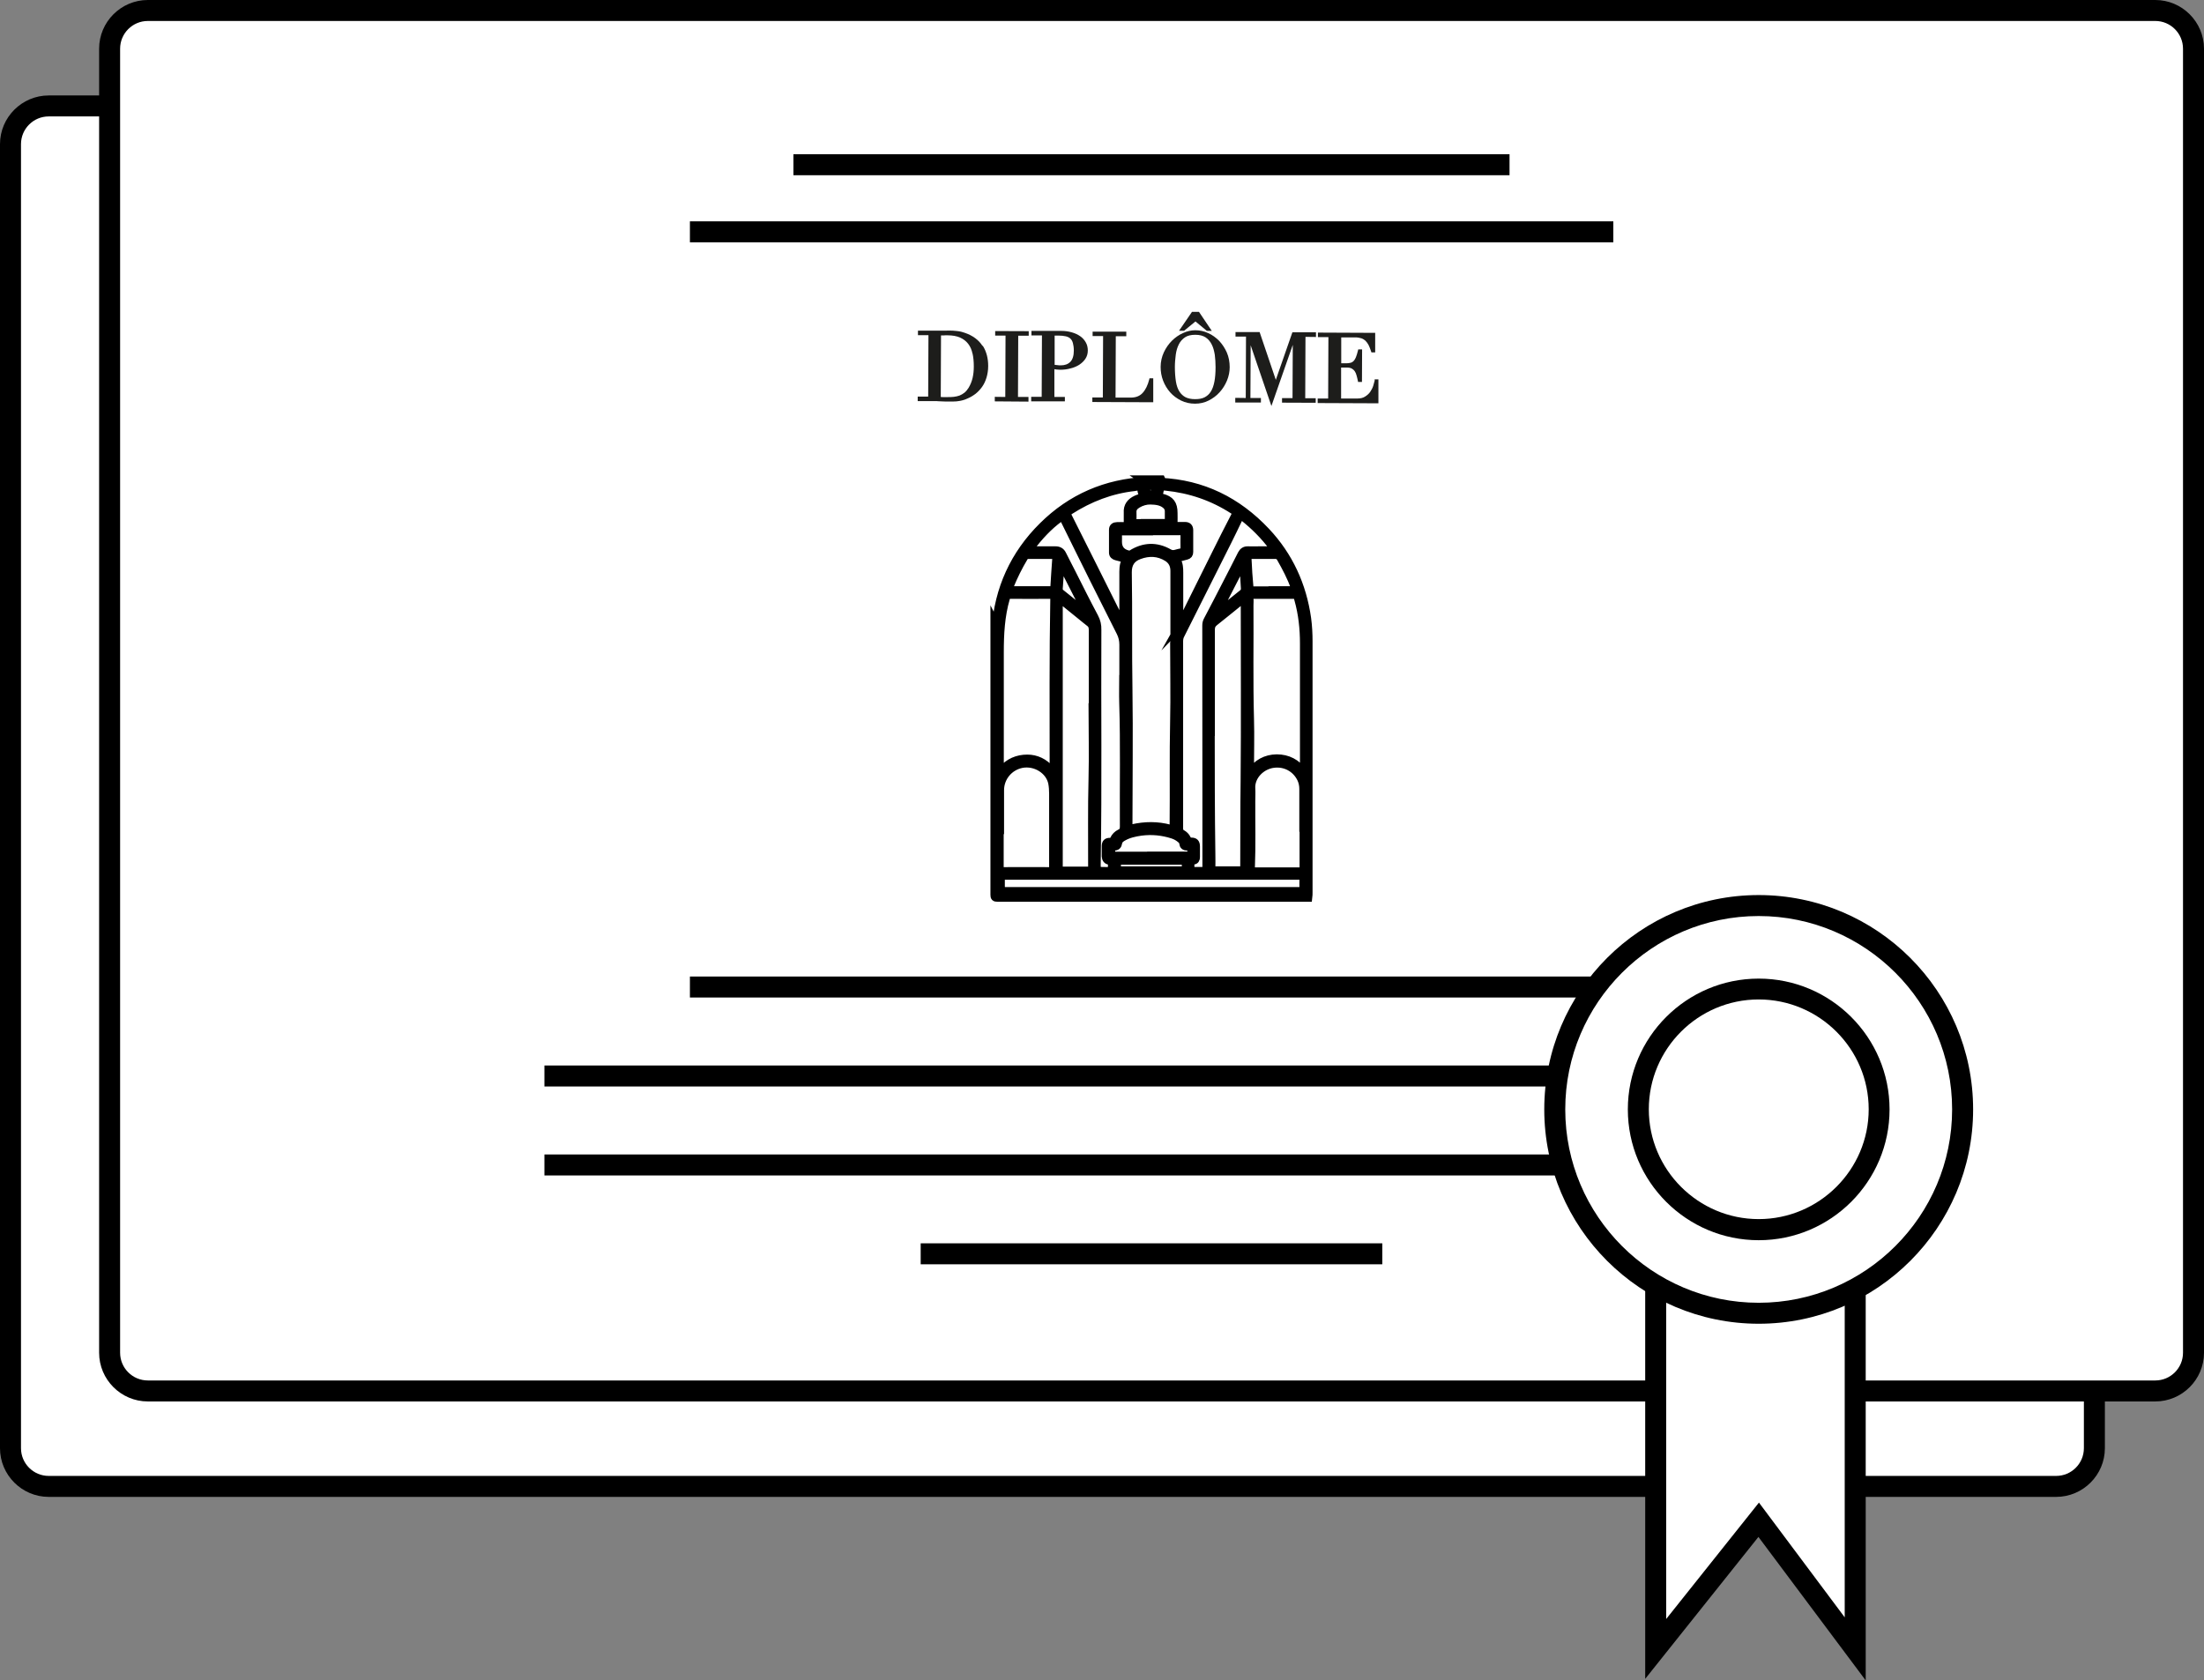
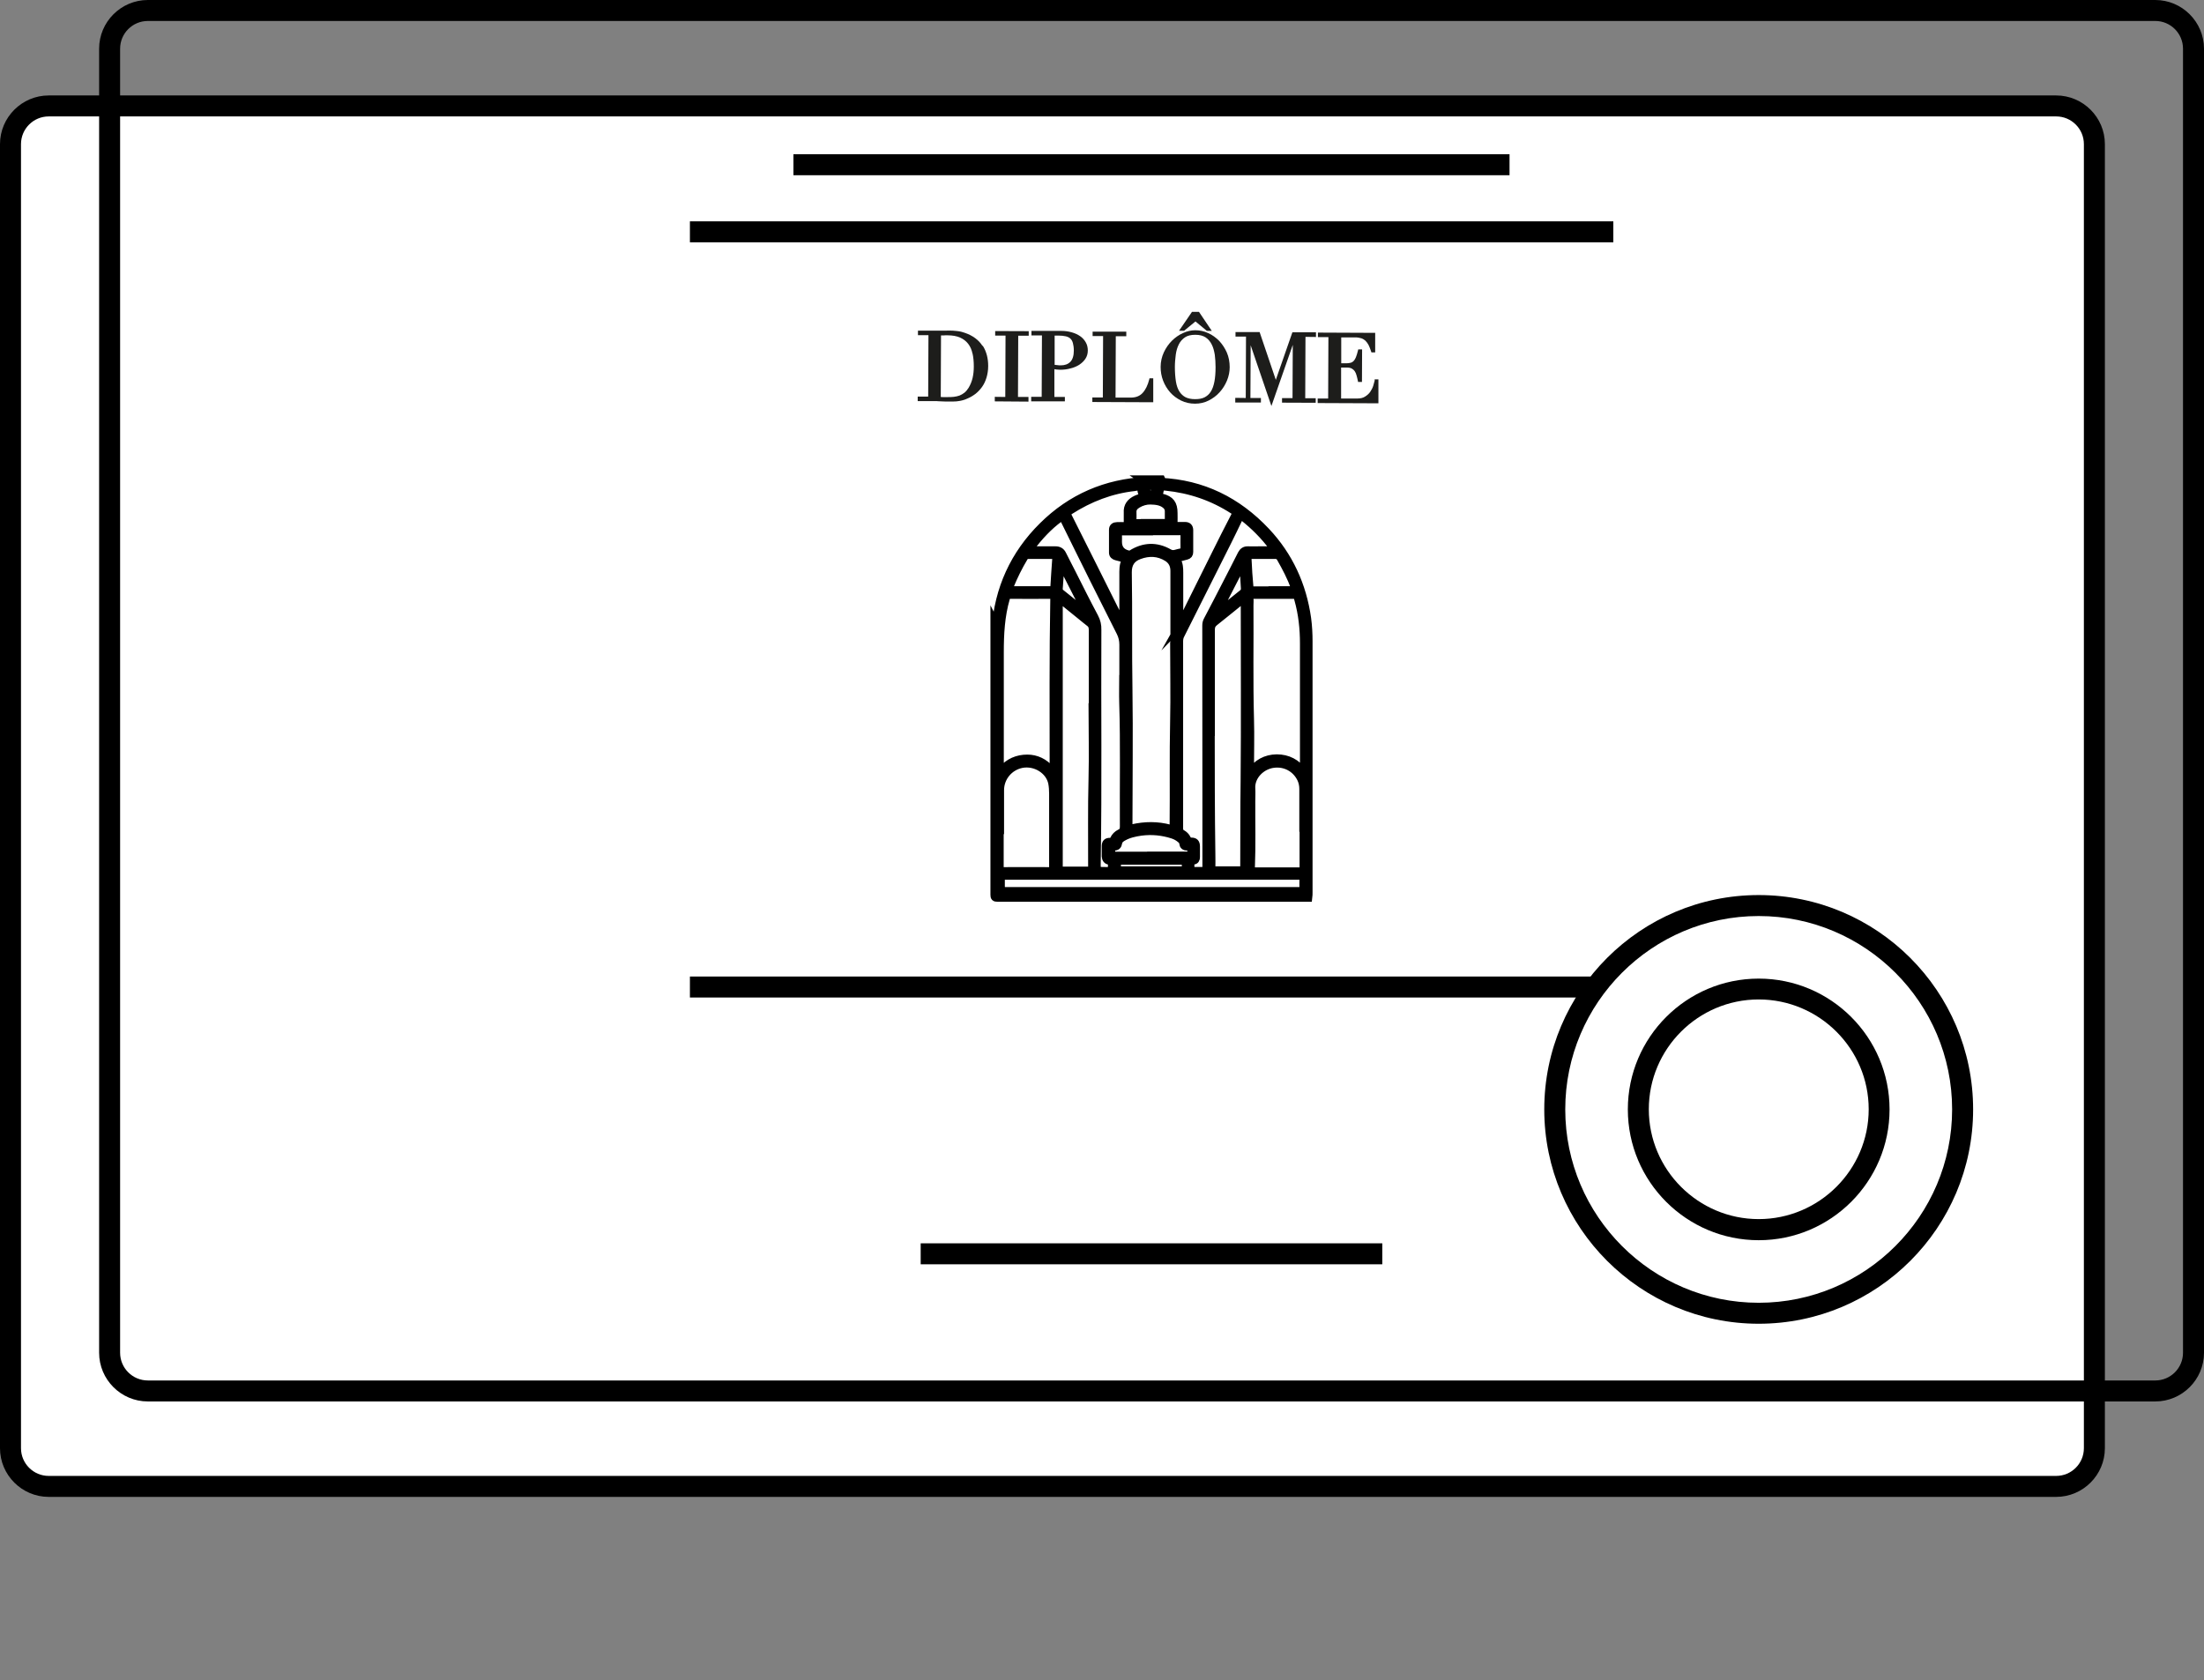
<svg xmlns="http://www.w3.org/2000/svg" width="139" height="106" viewBox="0 0 139 106" fill="none">
  <rect x="0" y="0" width="139" height="106" fill="#808080" stroke="none" />
  <g clip-path="url(#clip0_54_249)">
    <path d="M129.105 6.69H3.644C1.997 6.69 0.662 8.025 0.662 9.672V90.788C0.662 92.435 1.997 93.77 3.644 93.77H129.105C130.752 93.77 132.087 92.435 132.087 90.788V9.672C132.087 8.025 130.752 6.69 129.105 6.69Z" fill="white" />
    <path d="M129.677 94.423H3.072C1.381 94.423 0 93.043 0 91.352V9.092C0 7.401 1.381 6.021 3.072 6.021H129.677C131.368 6.021 132.749 7.401 132.749 9.092V91.352C132.749 93.043 131.368 94.423 129.677 94.423ZM3.072 7.344C2.108 7.344 1.324 8.128 1.324 9.092V91.352C1.324 92.316 2.108 93.1 3.072 93.1H129.677C130.641 93.1 131.425 92.316 131.425 91.352V9.092C131.425 8.128 130.641 7.344 129.677 7.344H3.072Z" fill="black" />
-     <path d="M135.356 0.662H9.895C8.248 0.662 6.913 1.997 6.913 3.644V84.76C6.913 86.406 8.248 87.741 9.895 87.741H135.356C137.003 87.741 138.338 86.406 138.338 84.76V3.644C138.338 1.997 137.003 0.662 135.356 0.662Z" fill="white" />
    <path d="M135.928 88.403H9.323C7.632 88.403 6.251 87.022 6.251 85.331V3.072C6.251 1.381 7.632 0 9.323 0H135.928C137.619 0 139 1.381 139 3.072V85.331C139 87.022 137.619 88.403 135.928 88.403ZM9.323 1.323C8.359 1.323 7.575 2.108 7.575 3.072V85.331C7.575 86.295 8.359 87.079 9.323 87.079H135.928C136.892 87.079 137.676 86.295 137.676 85.331V3.072C137.676 2.108 136.892 1.323 135.928 1.323H9.323Z" fill="black" />
    <path d="M73.246 30.252C73.173 30.317 73.067 30.276 72.977 30.325C73.034 30.399 73.108 30.391 73.173 30.391C75.837 30.505 78.051 31.616 79.849 33.528C81.295 35.064 82.145 36.918 82.439 39.01C82.504 39.492 82.529 39.974 82.529 40.456C82.529 45.725 82.529 50.994 82.529 56.264C82.529 56.386 82.529 56.509 82.513 56.631C75.976 56.631 69.439 56.631 62.902 56.631C62.747 56.631 62.714 56.599 62.714 56.443C62.714 50.692 62.714 44.941 62.714 39.189C62.796 39.344 62.714 39.524 62.787 39.696C62.967 37.139 63.964 34.965 65.762 33.185C67.559 31.404 69.749 30.456 72.299 30.333C72.209 30.252 72.103 30.293 72.021 30.235H73.238L73.246 30.252ZM74.064 40.897C74.064 39.271 74.064 37.637 74.064 36.011C74.064 35.66 73.933 35.374 73.631 35.178C73.059 34.819 72.454 34.802 71.841 35.031C71.351 35.211 71.122 35.562 71.13 36.117C71.171 38.577 71.13 41.035 71.171 43.495C71.212 46.338 71.171 49.189 71.171 52.032C71.171 52.293 71.171 52.293 71.416 52.244C72.209 52.064 73.001 52.056 73.786 52.269C73.998 52.326 74.015 52.318 74.015 52.097C74.039 49.875 73.998 47.645 74.047 45.423C74.08 43.911 74.047 42.4 74.047 40.889L74.064 40.897ZM82.194 48.715C82.259 48.633 82.235 48.56 82.235 48.486C82.235 45.855 82.235 43.225 82.235 40.594C82.235 39.655 82.137 38.732 81.883 37.825C81.802 37.523 81.802 37.523 81.483 37.523C80.674 37.523 79.857 37.523 79.048 37.523C78.876 37.523 78.778 37.563 78.803 37.768C78.819 37.907 78.803 38.045 78.803 38.176C78.819 40.57 78.77 42.964 78.836 45.357C78.868 46.411 78.836 47.465 78.836 48.519C78.836 48.584 78.803 48.658 78.876 48.731C79.269 48.151 79.832 47.841 80.519 47.833C81.213 47.833 81.777 48.127 82.194 48.699V48.715ZM63.073 48.69C63.147 48.674 63.172 48.609 63.212 48.56C63.629 48.078 64.168 47.849 64.789 47.849C65.361 47.849 65.852 48.094 66.236 48.527C66.276 48.576 66.317 48.674 66.399 48.65C66.473 48.625 66.448 48.519 66.448 48.453C66.448 44.892 66.424 41.338 66.489 37.784C66.489 37.588 66.44 37.523 66.236 37.523C65.402 37.531 64.561 37.531 63.727 37.523C63.547 37.523 63.49 37.572 63.441 37.735C63.114 38.854 63.057 39.998 63.057 41.15C63.057 43.601 63.057 46.06 63.057 48.511C63.057 48.576 63.032 48.641 63.082 48.699L63.073 48.69ZM68.916 44.508C68.916 42.914 68.916 41.313 68.916 39.72C68.916 39.532 68.867 39.393 68.712 39.279C68.54 39.148 68.376 39.01 68.205 38.871C67.805 38.544 67.404 38.217 67.004 37.898C66.947 37.849 66.889 37.751 66.808 37.8C66.734 37.841 66.775 37.947 66.775 38.021C66.775 38.168 66.775 38.323 66.775 38.47C66.775 42.522 66.775 46.583 66.775 50.635C66.775 51.983 66.775 53.331 66.775 54.679C66.775 54.826 66.799 54.916 66.971 54.916C67.543 54.916 68.107 54.916 68.679 54.916C68.834 54.916 68.875 54.85 68.875 54.703C68.883 52.849 68.85 51.002 68.9 49.148C68.94 47.604 68.9 46.06 68.9 44.516L68.916 44.508ZM76.36 46.378C76.36 48.388 76.36 51.198 76.401 54.001C76.401 54.229 76.409 54.458 76.401 54.687C76.392 54.85 76.458 54.899 76.613 54.899C77.152 54.899 77.683 54.899 78.223 54.899C78.411 54.899 78.468 54.834 78.468 54.646C78.476 52.84 78.468 51.035 78.492 49.23C78.525 45.48 78.501 41.73 78.501 37.98C78.501 37.915 78.525 37.833 78.46 37.8C78.378 37.76 78.329 37.841 78.28 37.882C77.716 38.331 77.169 38.789 76.597 39.238C76.433 39.369 76.368 39.508 76.368 39.72C76.368 41.673 76.368 43.617 76.368 46.362L76.36 46.378ZM79.424 34.712C79.669 34.712 79.922 34.712 80.168 34.712C80.225 34.712 80.315 34.753 80.347 34.671C80.372 34.614 80.306 34.565 80.274 34.516C79.743 33.797 79.113 33.168 78.411 32.613C78.272 32.507 78.206 32.531 78.133 32.686C77.896 33.185 77.659 33.675 77.414 34.165C76.425 36.126 75.445 38.094 74.456 40.055C74.391 40.178 74.366 40.308 74.366 40.447C74.366 41.787 74.366 43.127 74.366 44.475C74.366 47.065 74.366 49.654 74.366 52.252C74.366 52.407 74.407 52.514 74.546 52.587C74.677 52.661 74.791 52.767 74.856 52.906C74.913 53.037 74.995 53.086 75.142 53.086C75.347 53.086 75.42 53.167 75.428 53.38C75.428 53.608 75.428 53.837 75.428 54.066C75.428 54.197 75.387 54.286 75.24 54.286C75.126 54.286 75.077 54.352 75.077 54.466C75.077 54.564 75.077 54.662 75.077 54.76C75.077 54.883 75.126 54.94 75.249 54.94C75.461 54.94 75.665 54.932 75.878 54.94C76.033 54.94 76.082 54.883 76.082 54.736C76.082 53.421 76.082 52.105 76.082 50.79C76.082 47.016 76.082 43.241 76.074 39.467C76.074 39.336 76.098 39.222 76.164 39.108C76.556 38.364 76.948 37.612 77.332 36.861C77.659 36.224 77.986 35.595 78.305 34.957C78.394 34.786 78.517 34.704 78.705 34.712C78.95 34.72 79.187 34.712 79.432 34.712H79.424ZM70.844 42.669C70.844 41.999 70.844 41.338 70.844 40.668C70.844 40.39 70.787 40.137 70.664 39.892C70.101 38.773 69.545 37.661 68.981 36.542C68.352 35.284 67.731 34.018 67.11 32.76C67.004 32.547 67.004 32.547 66.808 32.694C66.113 33.209 65.533 33.838 65.018 34.524C64.986 34.565 64.92 34.606 64.953 34.671C64.986 34.737 65.059 34.712 65.116 34.712C65.598 34.712 66.089 34.712 66.571 34.712C66.775 34.712 66.914 34.794 67.004 34.982C67.2 35.382 67.412 35.774 67.608 36.166C68.074 37.09 68.532 38.013 69.022 38.928C69.161 39.189 69.218 39.442 69.21 39.728C69.185 44.622 69.251 49.516 69.169 54.417C69.161 54.94 69.169 54.94 69.692 54.94C70.182 54.94 70.117 55.005 70.125 54.474C70.125 54.368 70.101 54.303 69.978 54.295C69.815 54.286 69.741 54.172 69.733 54.017C69.733 53.804 69.733 53.584 69.733 53.371C69.733 53.175 69.815 53.094 70.003 53.102C70.125 53.102 70.199 53.061 70.248 52.955C70.329 52.775 70.468 52.636 70.64 52.555C70.836 52.465 70.877 52.334 70.877 52.138C70.861 49.532 70.918 46.926 70.836 44.328C70.82 43.781 70.836 43.225 70.836 42.678L70.844 42.669ZM63.049 52.252C63.049 53.061 63.049 53.878 63.049 54.687C63.049 54.875 63.098 54.948 63.302 54.948C64.258 54.94 65.214 54.948 66.17 54.948C66.366 54.948 66.415 54.883 66.415 54.695C66.415 53.151 66.415 51.607 66.415 50.063C66.415 49.834 66.399 49.605 66.358 49.385C66.187 48.576 65.296 48.029 64.438 48.192C63.654 48.347 63.073 49.033 63.073 49.842C63.073 50.651 63.073 51.452 63.073 52.261L63.049 52.252ZM82.202 52.22H82.194C82.194 51.403 82.194 50.586 82.194 49.769C82.194 49.548 82.153 49.336 82.063 49.14C81.745 48.462 81.058 48.086 80.315 48.184C79.571 48.274 78.868 48.935 78.917 49.744C78.934 49.998 78.917 50.251 78.917 50.512C78.909 51.917 78.95 53.322 78.893 54.736C78.893 54.907 78.95 54.965 79.113 54.965C80.061 54.965 81.009 54.965 81.957 54.965C82.202 54.965 82.21 54.965 82.21 54.711C82.21 53.886 82.21 53.061 82.21 52.236L82.202 52.22ZM72.683 55.242C69.602 55.242 66.522 55.242 63.433 55.242C63.384 55.242 63.343 55.242 63.294 55.242C63.163 55.242 63.122 55.3 63.122 55.422C63.122 55.586 63.122 55.749 63.122 55.912C63.122 56.108 63.221 56.206 63.417 56.206C69.275 56.206 75.134 56.206 80.993 56.206C81.328 56.206 81.663 56.206 81.998 56.206C82.153 56.206 82.21 56.149 82.202 56.002C82.194 55.831 82.202 55.659 82.202 55.496C82.202 55.327 82.115 55.242 81.941 55.242C78.86 55.242 75.78 55.242 72.691 55.242H72.683ZM74.399 39.483C74.431 39.426 74.464 39.377 74.489 39.328C75.208 37.89 75.918 36.444 76.638 35.006C77.046 34.181 77.463 33.356 77.888 32.539C77.978 32.368 77.945 32.286 77.781 32.18C76.482 31.338 75.061 30.856 73.524 30.701C73.206 30.668 73.198 30.677 73.132 30.979C73.124 31.02 73.124 31.061 73.108 31.093C73.018 31.281 73.083 31.338 73.271 31.387C73.819 31.526 74.015 31.796 74.015 32.359C74.015 32.564 74.023 32.768 74.015 32.964C74.006 33.136 74.072 33.185 74.235 33.176C74.407 33.176 74.578 33.176 74.742 33.176C74.913 33.176 75.003 33.258 75.003 33.446C75.003 33.904 75.003 34.361 75.003 34.819C75.003 34.957 74.946 35.023 74.824 35.055C74.644 35.096 74.472 35.153 74.292 35.194C74.203 35.219 74.17 35.26 74.219 35.349C74.366 35.586 74.374 35.856 74.374 36.126C74.374 37.163 74.374 38.209 74.374 39.246C74.374 39.312 74.358 39.385 74.407 39.475L74.399 39.483ZM70.803 39.41C70.869 39.32 70.844 39.246 70.844 39.181C70.844 38.217 70.844 37.253 70.844 36.297C70.844 35.987 70.828 35.684 70.967 35.39C71.008 35.292 70.967 35.243 70.877 35.219C70.722 35.178 70.558 35.137 70.403 35.096C70.289 35.064 70.191 34.998 70.191 34.867C70.191 34.386 70.191 33.895 70.191 33.413C70.191 33.258 70.289 33.185 70.452 33.185C70.607 33.185 70.771 33.176 70.926 33.185C71.089 33.193 71.13 33.127 71.122 32.98C71.114 32.768 71.13 32.564 71.122 32.351C71.089 31.918 71.31 31.657 71.669 31.494C71.784 31.436 71.939 31.42 72.021 31.33C72.127 31.216 71.988 31.077 71.988 30.938C71.972 30.677 71.947 30.66 71.702 30.701C71.653 30.701 71.596 30.717 71.547 30.726C70.068 30.889 68.72 31.412 67.469 32.212C67.306 32.319 67.273 32.417 67.363 32.596C68.45 34.753 69.529 36.918 70.607 39.075C70.664 39.181 70.705 39.304 70.811 39.402L70.803 39.41ZM72.601 53.968C73.377 53.968 74.153 53.968 74.938 53.968C75.077 53.968 75.15 53.927 75.134 53.78C75.134 53.739 75.134 53.698 75.134 53.666C75.134 53.412 75.134 53.404 74.881 53.404C74.717 53.404 74.636 53.347 74.619 53.184C74.619 53.086 74.554 53.012 74.489 52.955C74.333 52.816 74.162 52.718 73.966 52.653C73.312 52.44 72.634 52.375 71.956 52.465C71.563 52.522 71.179 52.604 70.836 52.8C70.689 52.881 70.558 52.979 70.525 53.159C70.501 53.331 70.419 53.421 70.24 53.396C70.133 53.388 70.084 53.445 70.084 53.551C70.084 53.617 70.084 53.682 70.084 53.747C70.068 53.919 70.133 53.976 70.305 53.976C71.073 53.976 71.833 53.976 72.601 53.976V53.968ZM80.249 37.228C80.666 37.228 81.091 37.228 81.508 37.228C81.655 37.228 81.712 37.204 81.655 37.041C81.418 36.403 81.107 35.799 80.764 35.202C80.682 35.055 80.576 35.006 80.413 35.006C79.914 35.006 79.416 35.006 78.917 35.006C78.738 35.006 78.672 35.064 78.68 35.243C78.705 35.848 78.746 36.461 78.803 37.065C78.819 37.204 78.893 37.237 79.015 37.237C79.424 37.237 79.841 37.237 80.249 37.237V37.228ZM65.075 37.228C65.484 37.228 65.884 37.228 66.293 37.228C66.391 37.228 66.481 37.228 66.489 37.098C66.53 36.477 66.562 35.856 66.612 35.243C66.628 35.055 66.546 35.006 66.375 35.006C65.868 35.006 65.37 35.006 64.863 35.006C64.732 35.006 64.642 35.055 64.577 35.17C64.234 35.742 63.94 36.338 63.686 36.959C63.605 37.171 63.645 37.228 63.882 37.228C64.283 37.228 64.683 37.228 65.075 37.228ZM72.601 33.52C71.972 33.52 71.343 33.52 70.713 33.52C70.566 33.52 70.493 33.569 70.509 33.724C70.517 33.871 70.509 34.026 70.509 34.173C70.509 34.609 70.727 34.876 71.163 34.974C71.236 34.99 71.302 34.982 71.367 34.941C72.135 34.459 72.928 34.426 73.721 34.876C73.851 34.949 73.974 34.965 74.121 34.933C74.252 34.9 74.391 34.859 74.521 34.835C74.652 34.81 74.701 34.737 74.701 34.598C74.701 34.312 74.693 34.026 74.701 33.732C74.701 33.56 74.636 33.511 74.472 33.511C73.851 33.511 73.23 33.511 72.609 33.511L72.601 33.52ZM72.552 32.989C72.879 32.989 73.206 32.989 73.532 32.989C73.622 32.989 73.712 32.989 73.712 32.866C73.712 32.654 73.712 32.433 73.712 32.221C73.704 32.074 73.639 31.943 73.516 31.845C73.238 31.608 72.871 31.583 72.552 31.575C72.29 31.567 71.988 31.649 71.735 31.804C71.531 31.927 71.408 32.082 71.424 32.327C71.424 32.474 71.433 32.629 71.424 32.776C71.416 32.94 71.473 32.997 71.637 32.997C71.947 32.989 72.25 32.997 72.56 32.997L72.552 32.989ZM72.593 54.899C73.255 54.899 73.917 54.899 74.578 54.899C74.734 54.899 74.799 54.85 74.783 54.695C74.783 54.654 74.783 54.613 74.783 54.581C74.783 54.303 74.783 54.295 74.497 54.295C73.271 54.295 72.053 54.295 70.828 54.295C70.395 54.295 70.46 54.237 70.444 54.687C70.444 54.85 70.493 54.899 70.656 54.899C71.302 54.899 71.956 54.899 72.601 54.899H72.593ZM76.719 38.707C76.776 38.691 76.793 38.691 76.801 38.691C77.332 38.266 77.863 37.841 78.386 37.416C78.484 37.335 78.517 37.228 78.509 37.098C78.476 36.608 78.452 36.117 78.419 35.635C78.419 35.595 78.443 35.537 78.362 35.513C77.822 36.567 77.283 37.621 76.719 38.707ZM68.491 38.683C68.491 38.683 68.524 38.658 68.532 38.65C68.009 37.629 67.486 36.599 66.963 35.57C66.873 35.644 66.881 35.701 66.873 35.75C66.84 36.207 66.808 36.665 66.775 37.114C66.767 37.237 66.799 37.335 66.897 37.408C67.429 37.833 67.96 38.258 68.483 38.683H68.491ZM72.585 30.644C72.274 30.644 72.233 30.693 72.315 31.003C72.315 31.02 72.315 31.044 72.331 31.061C72.38 31.183 72.438 31.346 72.56 31.346C72.691 31.346 72.74 31.183 72.789 31.061C72.805 31.028 72.814 30.987 72.822 30.946C72.895 30.668 72.871 30.644 72.593 30.636L72.585 30.644Z" fill="black" stroke="black" stroke-width="0.5" stroke-miterlimit="10" />
    <path d="M101.748 13.962H43.511V15.285H101.748V13.962Z" fill="black" />
    <path d="M101.748 61.599H43.511V62.922H101.748V61.599Z" fill="black" />
    <path d="M87.178 78.428H58.065V79.751H87.178V78.428Z" fill="black" />
-     <path d="M110.916 67.211H34.335V68.534H110.916V67.211Z" fill="black" />
-     <path d="M110.916 72.823H34.335V74.147H110.916V72.823Z" fill="black" />
    <path d="M95.202 9.729H50.04V11.053H95.202V9.729Z" fill="black" />
-     <path d="M104.42 81.074V103.304L110.916 95.15L117.003 103.304V81.311L104.42 81.074Z" fill="white" />
-     <path d="M117.665 106L110.899 96.948L103.758 105.901V80.404L117.665 80.658V106ZM105.081 81.752V102.127L110.932 94.783L116.341 102.021V81.957L105.081 81.752Z" fill="black" />
    <path d="M110.916 82.839C118.019 82.839 123.777 77.082 123.777 69.98C123.777 62.878 118.019 57.121 110.916 57.121C103.812 57.121 98.054 62.878 98.054 69.98C98.054 77.082 103.812 82.839 110.916 82.839Z" fill="white" />
    <path d="M110.916 83.501C103.464 83.501 97.392 77.439 97.392 69.981C97.392 62.522 103.455 56.46 110.916 56.46C118.376 56.46 124.439 62.522 124.439 69.981C124.439 77.439 118.376 83.501 110.916 83.501ZM110.916 57.783C104.191 57.783 98.716 63.257 98.716 69.981C98.716 76.704 104.191 82.178 110.916 82.178C117.641 82.178 123.115 76.704 123.115 69.981C123.115 63.257 117.641 57.783 110.916 57.783Z" fill="black" />
    <path d="M110.916 78.232C106.364 78.232 102.663 74.531 102.663 69.981C102.663 65.43 106.364 61.73 110.916 61.73C115.467 61.73 119.169 65.43 119.169 69.981C119.169 74.531 115.467 78.232 110.916 78.232ZM110.916 63.045C107.092 63.045 103.986 66.157 103.986 69.973C103.986 73.788 107.1 76.9 110.916 76.9C114.732 76.9 117.853 73.788 117.853 69.973C117.853 66.157 114.74 63.045 110.916 63.045Z" fill="black" />
    <path d="M61.962 21.821C61.848 21.633 61.692 21.47 61.505 21.331C61.316 21.192 61.096 21.078 60.851 20.996C60.761 20.963 60.687 20.947 60.606 20.922C60.532 20.906 60.45 20.89 60.361 20.882C60.279 20.873 60.189 20.865 60.091 20.857C59.952 20.857 59.772 20.849 59.601 20.857C59.543 20.857 59.494 20.857 59.429 20.857C59.372 20.857 59.323 20.857 59.266 20.857C59.208 20.857 59.159 20.857 59.102 20.857H57.893V21.143H58.555L58.538 25.015H57.877V25.301H58.988C59.045 25.301 59.11 25.301 59.176 25.31C59.241 25.318 59.306 25.31 59.372 25.318C59.437 25.318 59.511 25.318 59.576 25.326C59.666 25.326 59.748 25.326 59.821 25.326C59.944 25.326 60.05 25.326 60.148 25.326C60.254 25.326 60.361 25.318 60.45 25.301C60.54 25.293 60.638 25.269 60.728 25.244C60.818 25.22 60.916 25.187 61.014 25.138C61.194 25.064 61.357 24.966 61.521 24.844C61.676 24.721 61.815 24.574 61.938 24.403C62.06 24.231 62.15 24.035 62.215 23.823C62.281 23.602 62.322 23.357 62.322 23.087C62.322 22.851 62.297 22.63 62.24 22.409C62.183 22.197 62.101 21.993 61.978 21.805L61.962 21.821ZM61.333 22.287C61.39 22.532 61.415 22.81 61.415 23.12C61.415 23.373 61.39 23.619 61.341 23.831C61.292 24.043 61.21 24.256 61.088 24.46C61.014 24.582 60.924 24.689 60.826 24.77C60.728 24.844 60.622 24.909 60.516 24.95C60.401 24.991 60.287 25.015 60.156 25.032C60.034 25.048 59.903 25.048 59.772 25.048C59.658 25.048 59.56 25.048 59.47 25.048C59.421 25.048 59.372 25.048 59.331 25.04L59.347 21.159H59.486C59.568 21.151 59.658 21.151 59.756 21.151C60.075 21.151 60.344 21.2 60.557 21.298C60.761 21.388 60.932 21.519 61.063 21.69C61.194 21.862 61.284 22.066 61.333 22.311V22.287Z" fill="#1D1D1B" />
    <path d="M62.763 21.168H63.416L63.4 25.04L62.738 25.032V25.318L64.863 25.334V25.04H64.201L64.217 21.176H64.879V20.89L62.763 20.882V21.168Z" fill="#1D1D1B" />
    <path d="M68.123 21.208C67.976 21.102 67.796 21.02 67.592 20.963C67.396 20.906 67.175 20.873 66.938 20.873C66.881 20.873 66.824 20.873 66.767 20.873C66.718 20.873 66.66 20.873 66.603 20.873C66.546 20.873 66.497 20.873 66.44 20.873C66.383 20.873 66.334 20.873 66.276 20.873H65.051V21.159H65.713L65.696 25.031H65.034V25.317H67.159V25.04H66.497V23.291C66.538 23.291 66.571 23.299 66.62 23.308C66.71 23.316 66.791 23.324 66.848 23.324H66.857C67.077 23.324 67.298 23.299 67.502 23.242C67.715 23.193 67.903 23.111 68.058 23.014C68.221 22.907 68.352 22.785 68.45 22.638C68.556 22.482 68.605 22.303 68.605 22.107C68.605 21.919 68.564 21.747 68.475 21.592C68.385 21.437 68.27 21.306 68.115 21.2L68.123 21.208ZM67.723 22.115C67.723 22.433 67.649 22.678 67.502 22.826C67.355 22.973 67.159 23.046 66.897 23.046C66.824 23.046 66.758 23.046 66.669 23.03C66.62 23.03 66.562 23.022 66.513 23.014V21.167C66.513 21.167 66.546 21.167 66.562 21.167C66.612 21.167 66.677 21.167 66.734 21.167C66.922 21.167 67.085 21.183 67.224 21.216C67.347 21.249 67.437 21.29 67.51 21.363C67.584 21.429 67.633 21.527 67.665 21.641C67.698 21.764 67.723 21.927 67.723 22.115Z" fill="#1D1D1B" />
    <path d="M72.478 23.936C72.388 24.296 72.25 24.582 72.062 24.786C71.882 24.982 71.637 25.08 71.318 25.08H70.354L70.37 21.208H71.032V20.922H68.908V21.2H69.569L69.553 25.072H68.891V25.358L72.732 25.374V23.863H72.495L72.478 23.945V23.936Z" fill="#1D1D1B" />
    <path d="M76.891 21.502C76.687 21.298 76.458 21.126 76.196 21.012C75.935 20.889 75.665 20.832 75.387 20.832H75.379C75.126 20.832 74.864 20.889 74.603 21.012C74.35 21.126 74.113 21.29 73.908 21.494C73.704 21.698 73.532 21.943 73.402 22.221C73.271 22.507 73.198 22.817 73.198 23.144C73.198 23.438 73.246 23.732 73.353 24.01C73.459 24.288 73.614 24.541 73.802 24.753C73.99 24.966 74.227 25.137 74.489 25.268C74.758 25.399 75.052 25.464 75.363 25.464H75.371C75.673 25.464 75.959 25.399 76.221 25.268C76.482 25.137 76.719 24.966 76.915 24.745C77.112 24.533 77.267 24.28 77.381 24.01C77.496 23.732 77.553 23.446 77.553 23.16C77.553 22.834 77.496 22.523 77.373 22.237C77.25 21.959 77.087 21.714 76.891 21.502ZM75.379 25.178H75.371C75.126 25.178 74.93 25.137 74.766 25.056C74.611 24.974 74.48 24.852 74.382 24.696C74.276 24.533 74.203 24.32 74.162 24.067C74.121 23.806 74.096 23.495 74.096 23.152C74.096 22.883 74.121 22.621 74.153 22.368C74.186 22.123 74.252 21.902 74.35 21.714C74.439 21.535 74.57 21.388 74.742 21.273C74.905 21.167 75.118 21.118 75.387 21.118C75.657 21.118 75.87 21.175 76.033 21.281C76.196 21.388 76.327 21.543 76.417 21.723C76.515 21.91 76.572 22.131 76.613 22.376C76.646 22.629 76.662 22.891 76.662 23.16C76.662 23.512 76.638 23.822 76.589 24.075C76.54 24.329 76.466 24.541 76.36 24.704C76.262 24.868 76.123 24.982 75.968 25.064C75.804 25.146 75.608 25.178 75.379 25.178Z" fill="#1D1D1B" />
    <path d="M75.395 20.276L76.115 20.873H76.425L75.616 19.672H75.175L74.358 20.865H74.677L75.395 20.276Z" fill="#1D1D1B" />
    <path d="M80.462 23.961L79.44 20.946H77.92V21.232H78.582L78.566 25.105L77.904 25.096V25.39H79.522V25.105H78.86L78.876 21.78L80.184 25.611L81.532 21.755L81.516 25.113H80.854V25.399L82.978 25.407V25.121H82.317L82.333 21.249L82.995 21.257V20.963H81.507L80.462 23.961Z" fill="#1D1D1B" />
    <path d="M86.696 23.921V24.01C86.672 24.092 86.647 24.206 86.606 24.337C86.566 24.468 86.5 24.59 86.418 24.713C86.337 24.835 86.222 24.934 86.092 25.015C85.969 25.097 85.806 25.138 85.609 25.138H84.58V23.185H84.956C85.078 23.185 85.185 23.21 85.258 23.251C85.332 23.291 85.389 23.349 85.438 23.414C85.487 23.488 85.528 23.577 85.552 23.675C85.585 23.782 85.609 23.896 85.634 24.01L85.65 24.092H85.895L85.904 22.041H85.659L85.642 22.115C85.601 22.295 85.552 22.434 85.511 22.54C85.471 22.638 85.422 22.72 85.364 22.777C85.315 22.826 85.25 22.867 85.176 22.883C85.095 22.907 84.997 22.916 84.882 22.916H84.588V21.282H85.471C85.618 21.282 85.748 21.306 85.855 21.339C85.953 21.372 86.043 21.429 86.116 21.494C86.19 21.568 86.255 21.658 86.312 21.764C86.369 21.878 86.418 22.009 86.468 22.156L86.492 22.229H86.729V20.996L83.117 20.98V21.265H83.779L83.763 25.138H83.101V25.424L86.933 25.44V23.929H86.68L86.696 23.921Z" fill="#1D1D1B" />
  </g>
  <defs>
    <clipPath id="clip0_54_249">
      <rect width="139" height="106" fill="white" />
    </clipPath>
  </defs>
</svg>